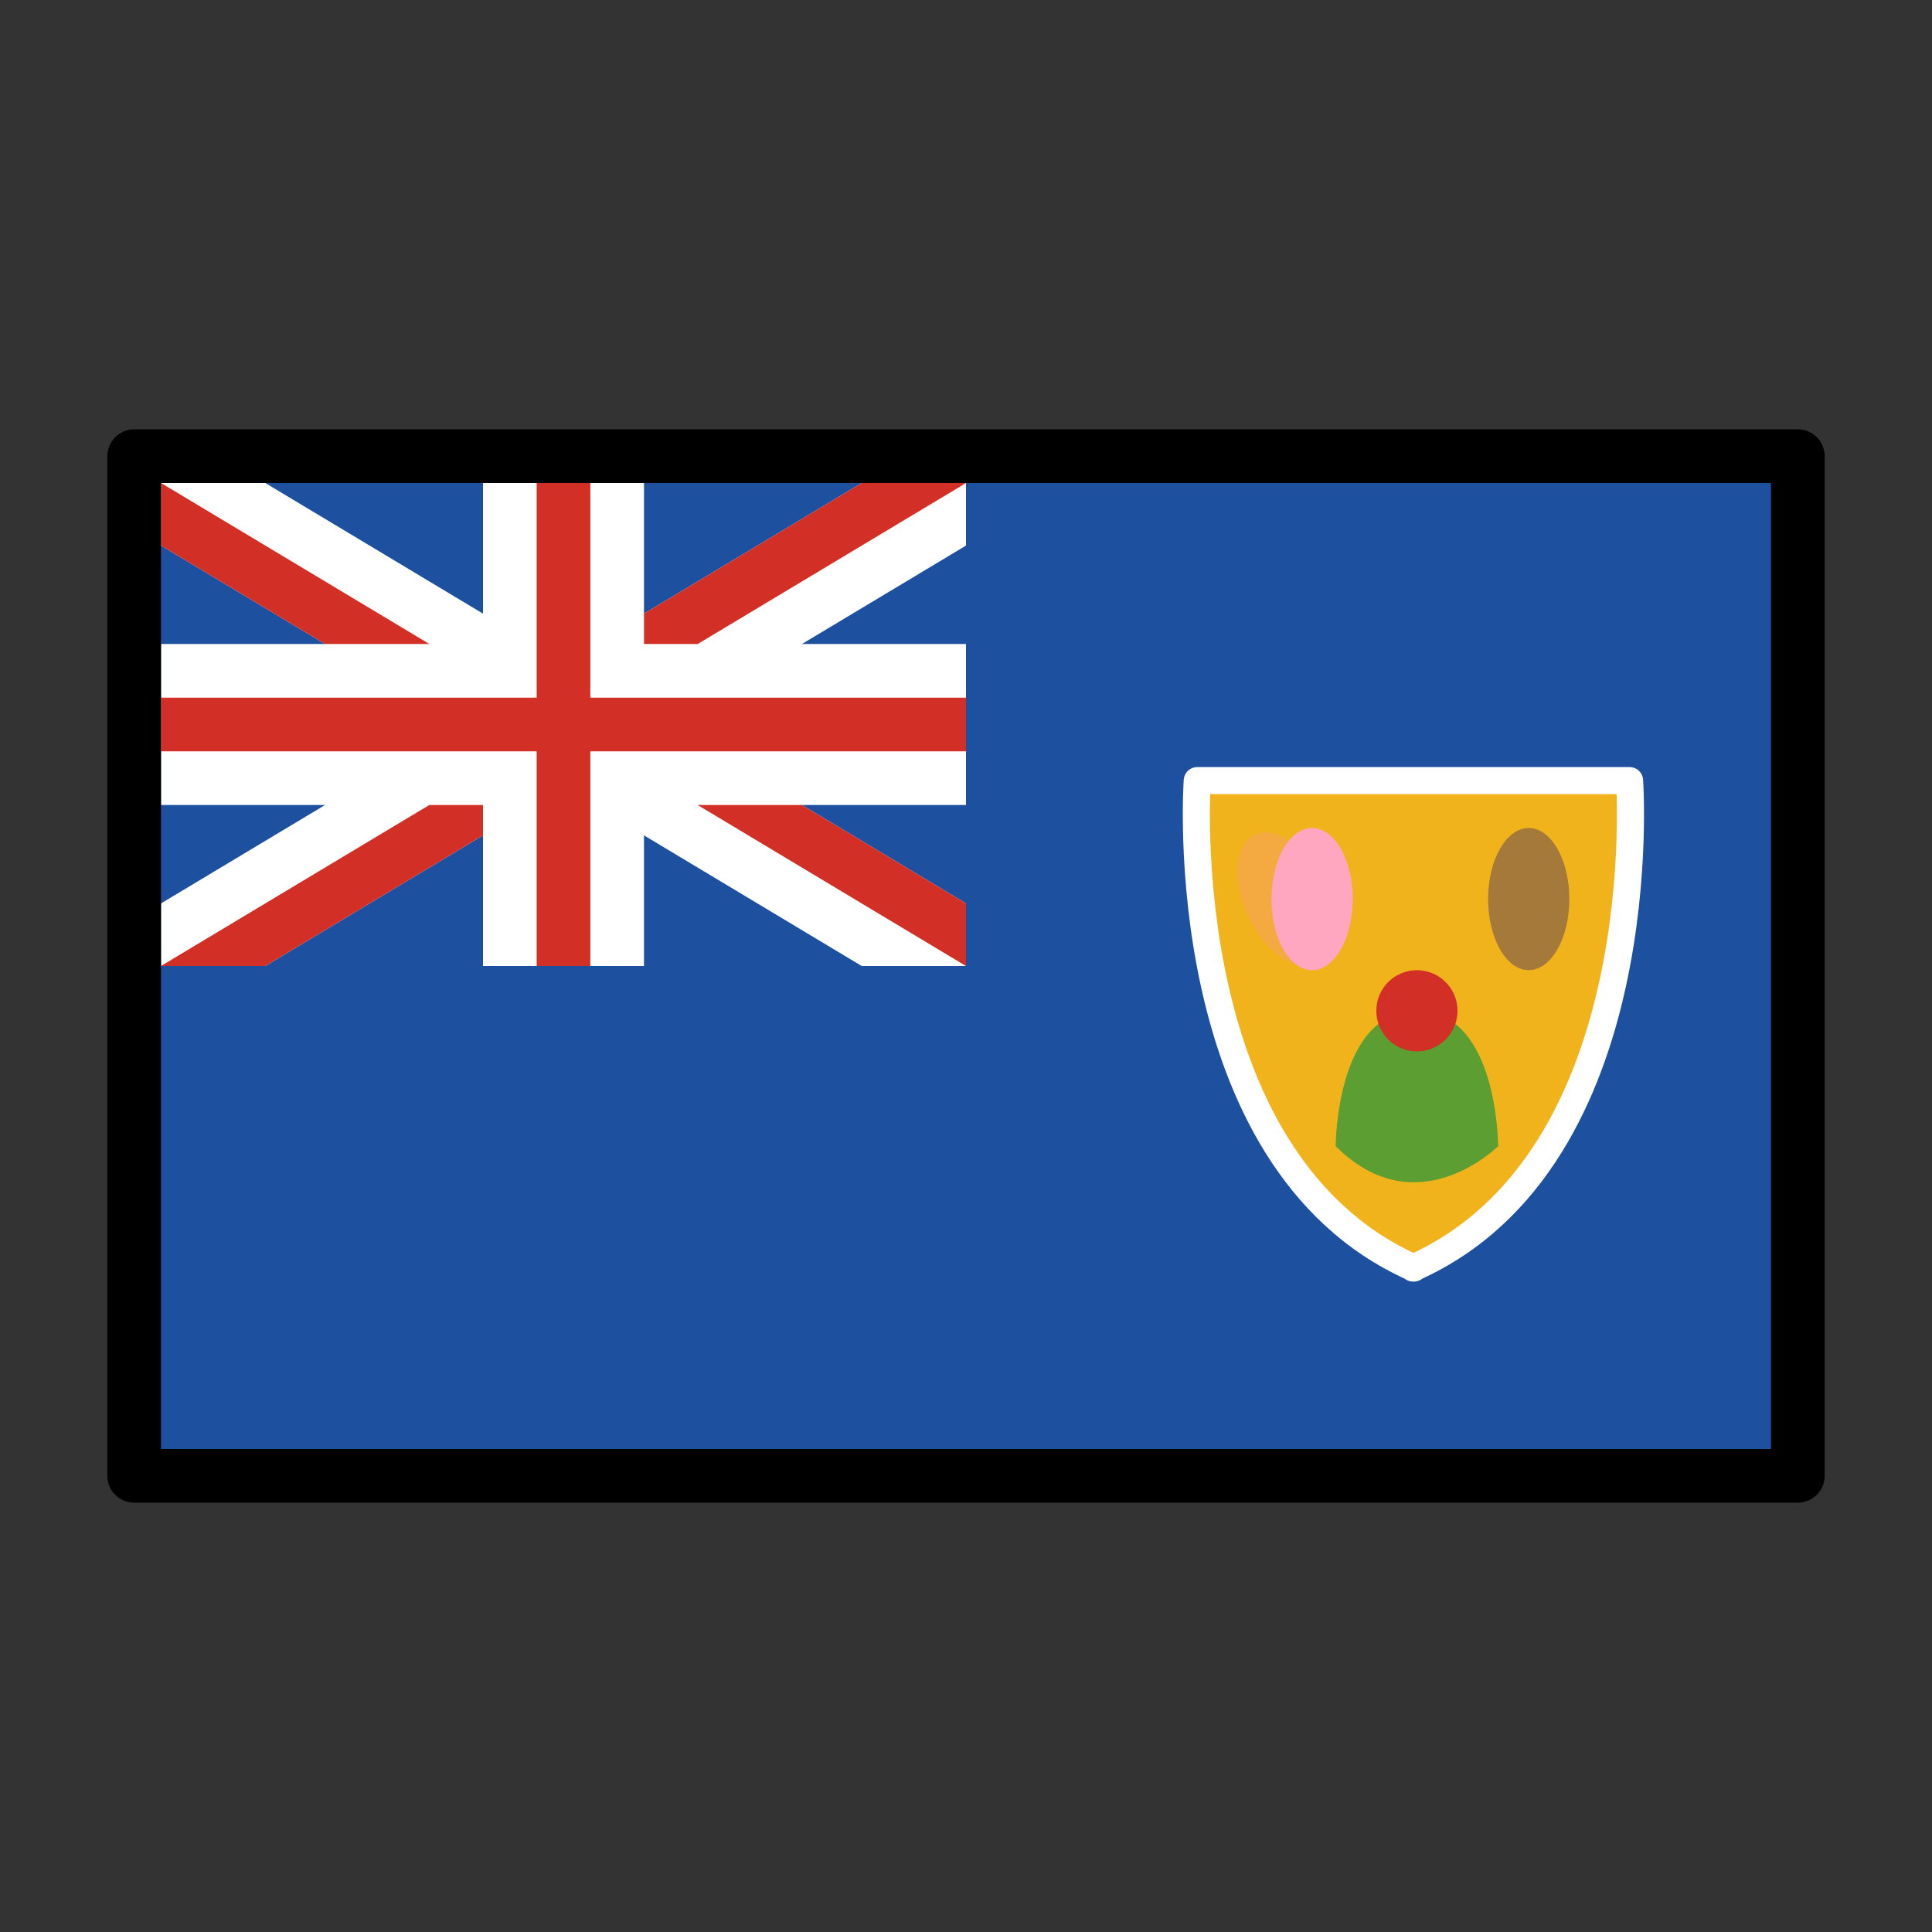
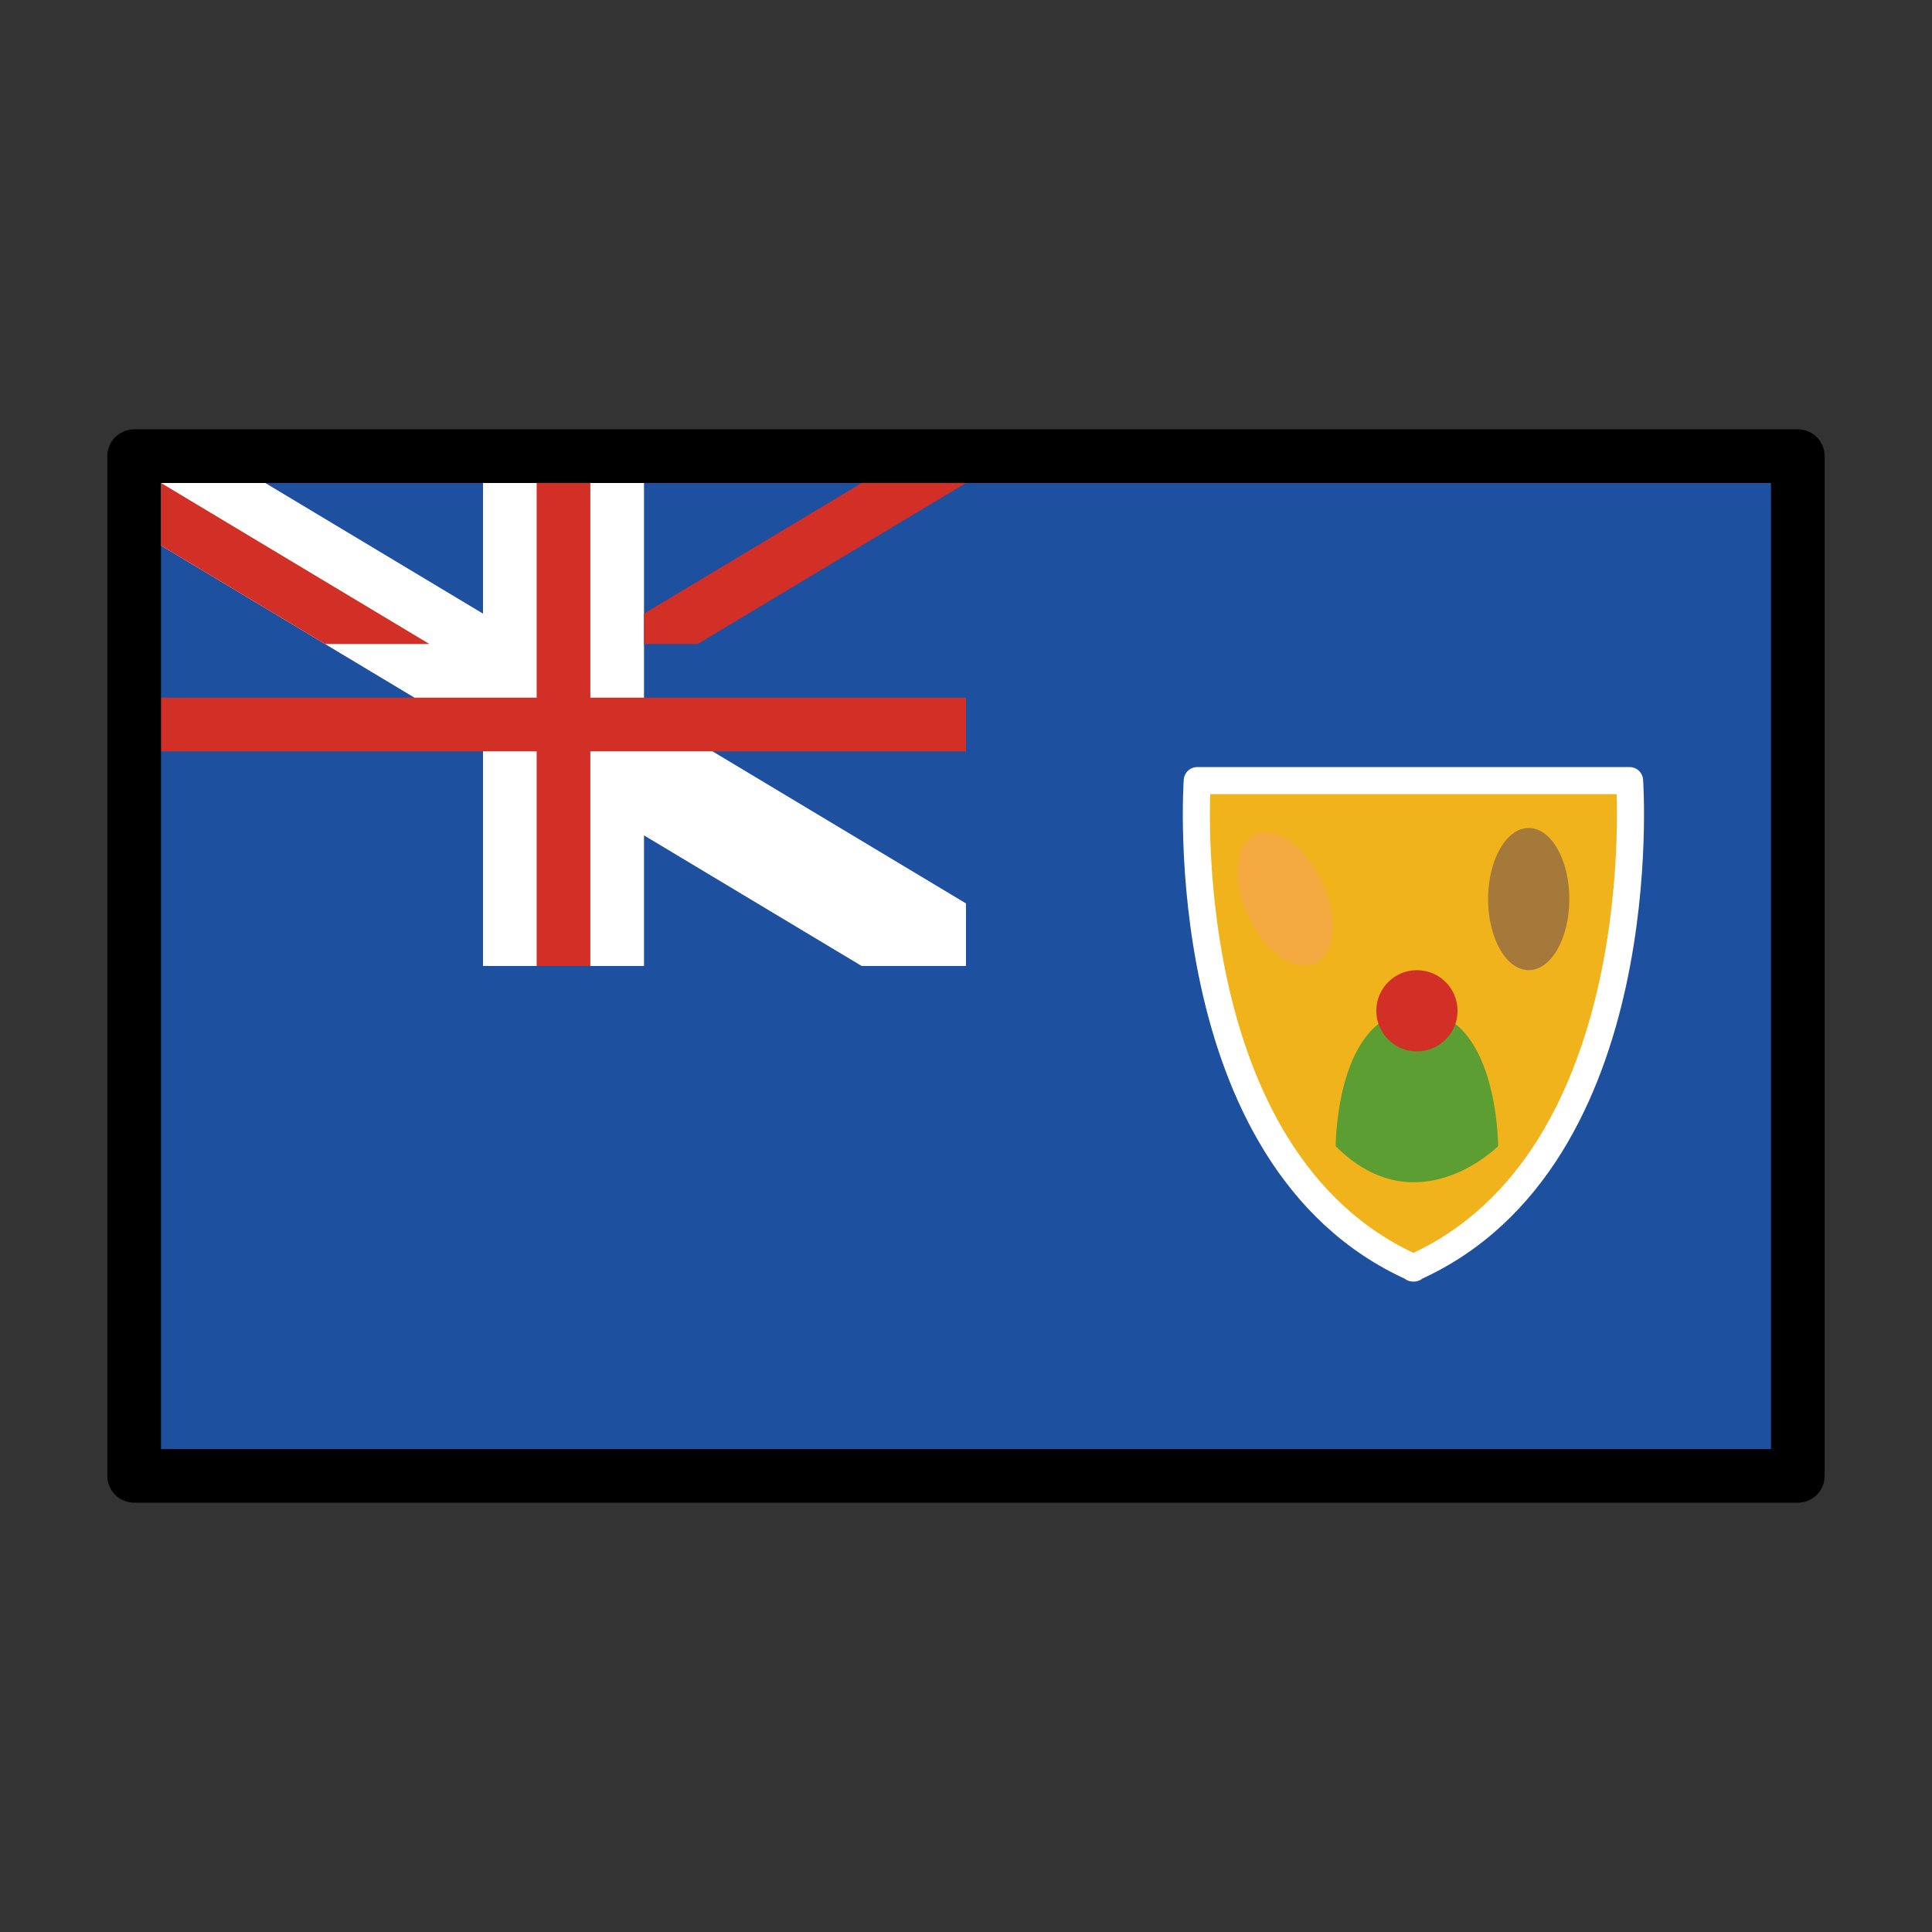
<svg xmlns="http://www.w3.org/2000/svg" id="emoji" viewBox="0 0 72 72">
  <rect x="0" y="0" width="72" height="72" fill="#333333" stroke="none" />
  <g id="color">
    <rect x="5" y="17" width="62" height="38" fill="#1e50a0" />
    <g>
      <polygon fill="#fff" points="9.887 18 6 18 6 20.332 32.113 36 36 36 36 33.668 9.887 18" />
-       <polygon fill="#fff" points="36 20.332 36 18 32.113 18 6 33.668 6 36 9.887 36 36 20.332" />
-       <rect x="6" y="24" width="30" height="6" fill="#fff" />
      <rect x="18" y="18" width="6" height="18" fill="#fff" />
      <rect x="20" y="18" width="2" height="18" fill="#d22f27" />
      <rect x="6" y="26" width="30" height="2" fill="#d22f27" />
-       <polygon fill="#d22f27" points="36 33.668 29.887 30 26 30 36 36 36 35.999 36 33.668" />
      <polygon fill="#d22f27" points="36 18 32.113 18 24 22.868 24 24 26.001 24 36 18.001 36 18" />
      <polygon fill="#d22f27" points="6 20.332 12.113 24 16.001 24 6.001 18 6 18.001 6 20.332" />
-       <polygon fill="#d22f27" points="6 36 9.887 36 18 31.132 18 30 16 30 6 35.999 6 36" />
    </g>
    <g>
      <path fill="#f1b31c" stroke="#fff" stroke-linecap="round" stroke-linejoin="round" stroke-width="1.009" d="M60.73,29.091H44.618s-1.005,14.091,8.04,18.148v.017l.017-.008.017.008v-.017C61.736,43.182,60.73,29.091,60.73,29.091Z" />
      <g>
        <path fill="#5c9e31" d="M49.777,42.714s0-5.045,3.027-5.045,3.027,5.045,3.027,5.045S52.804,45.742,49.777,42.714Z" />
        <circle cx="52.804" cy="37.669" r="1.009" fill="#d22f27" stroke="#d22f27" stroke-miterlimit="10" stroke-width="1.009" />
      </g>
      <g>
        <ellipse cx="47.889" cy="33.506" rx="1.514" ry="2.649" transform="translate(-9.689 23.465) rotate(-25.087)" fill="#f4aa41" />
-         <ellipse cx="48.898" cy="33.506" rx="1.514" ry="2.649" fill="#ffa7c0" />
      </g>
      <ellipse cx="56.971" cy="33.506" rx="1.514" ry="2.649" fill="#a57939" />
    </g>
  </g>
  <g id="line">
    <rect x="5" y="17" width="62" height="38" fill="none" stroke="#000" stroke-linecap="round" stroke-linejoin="round" stroke-width="2" />
  </g>
</svg>